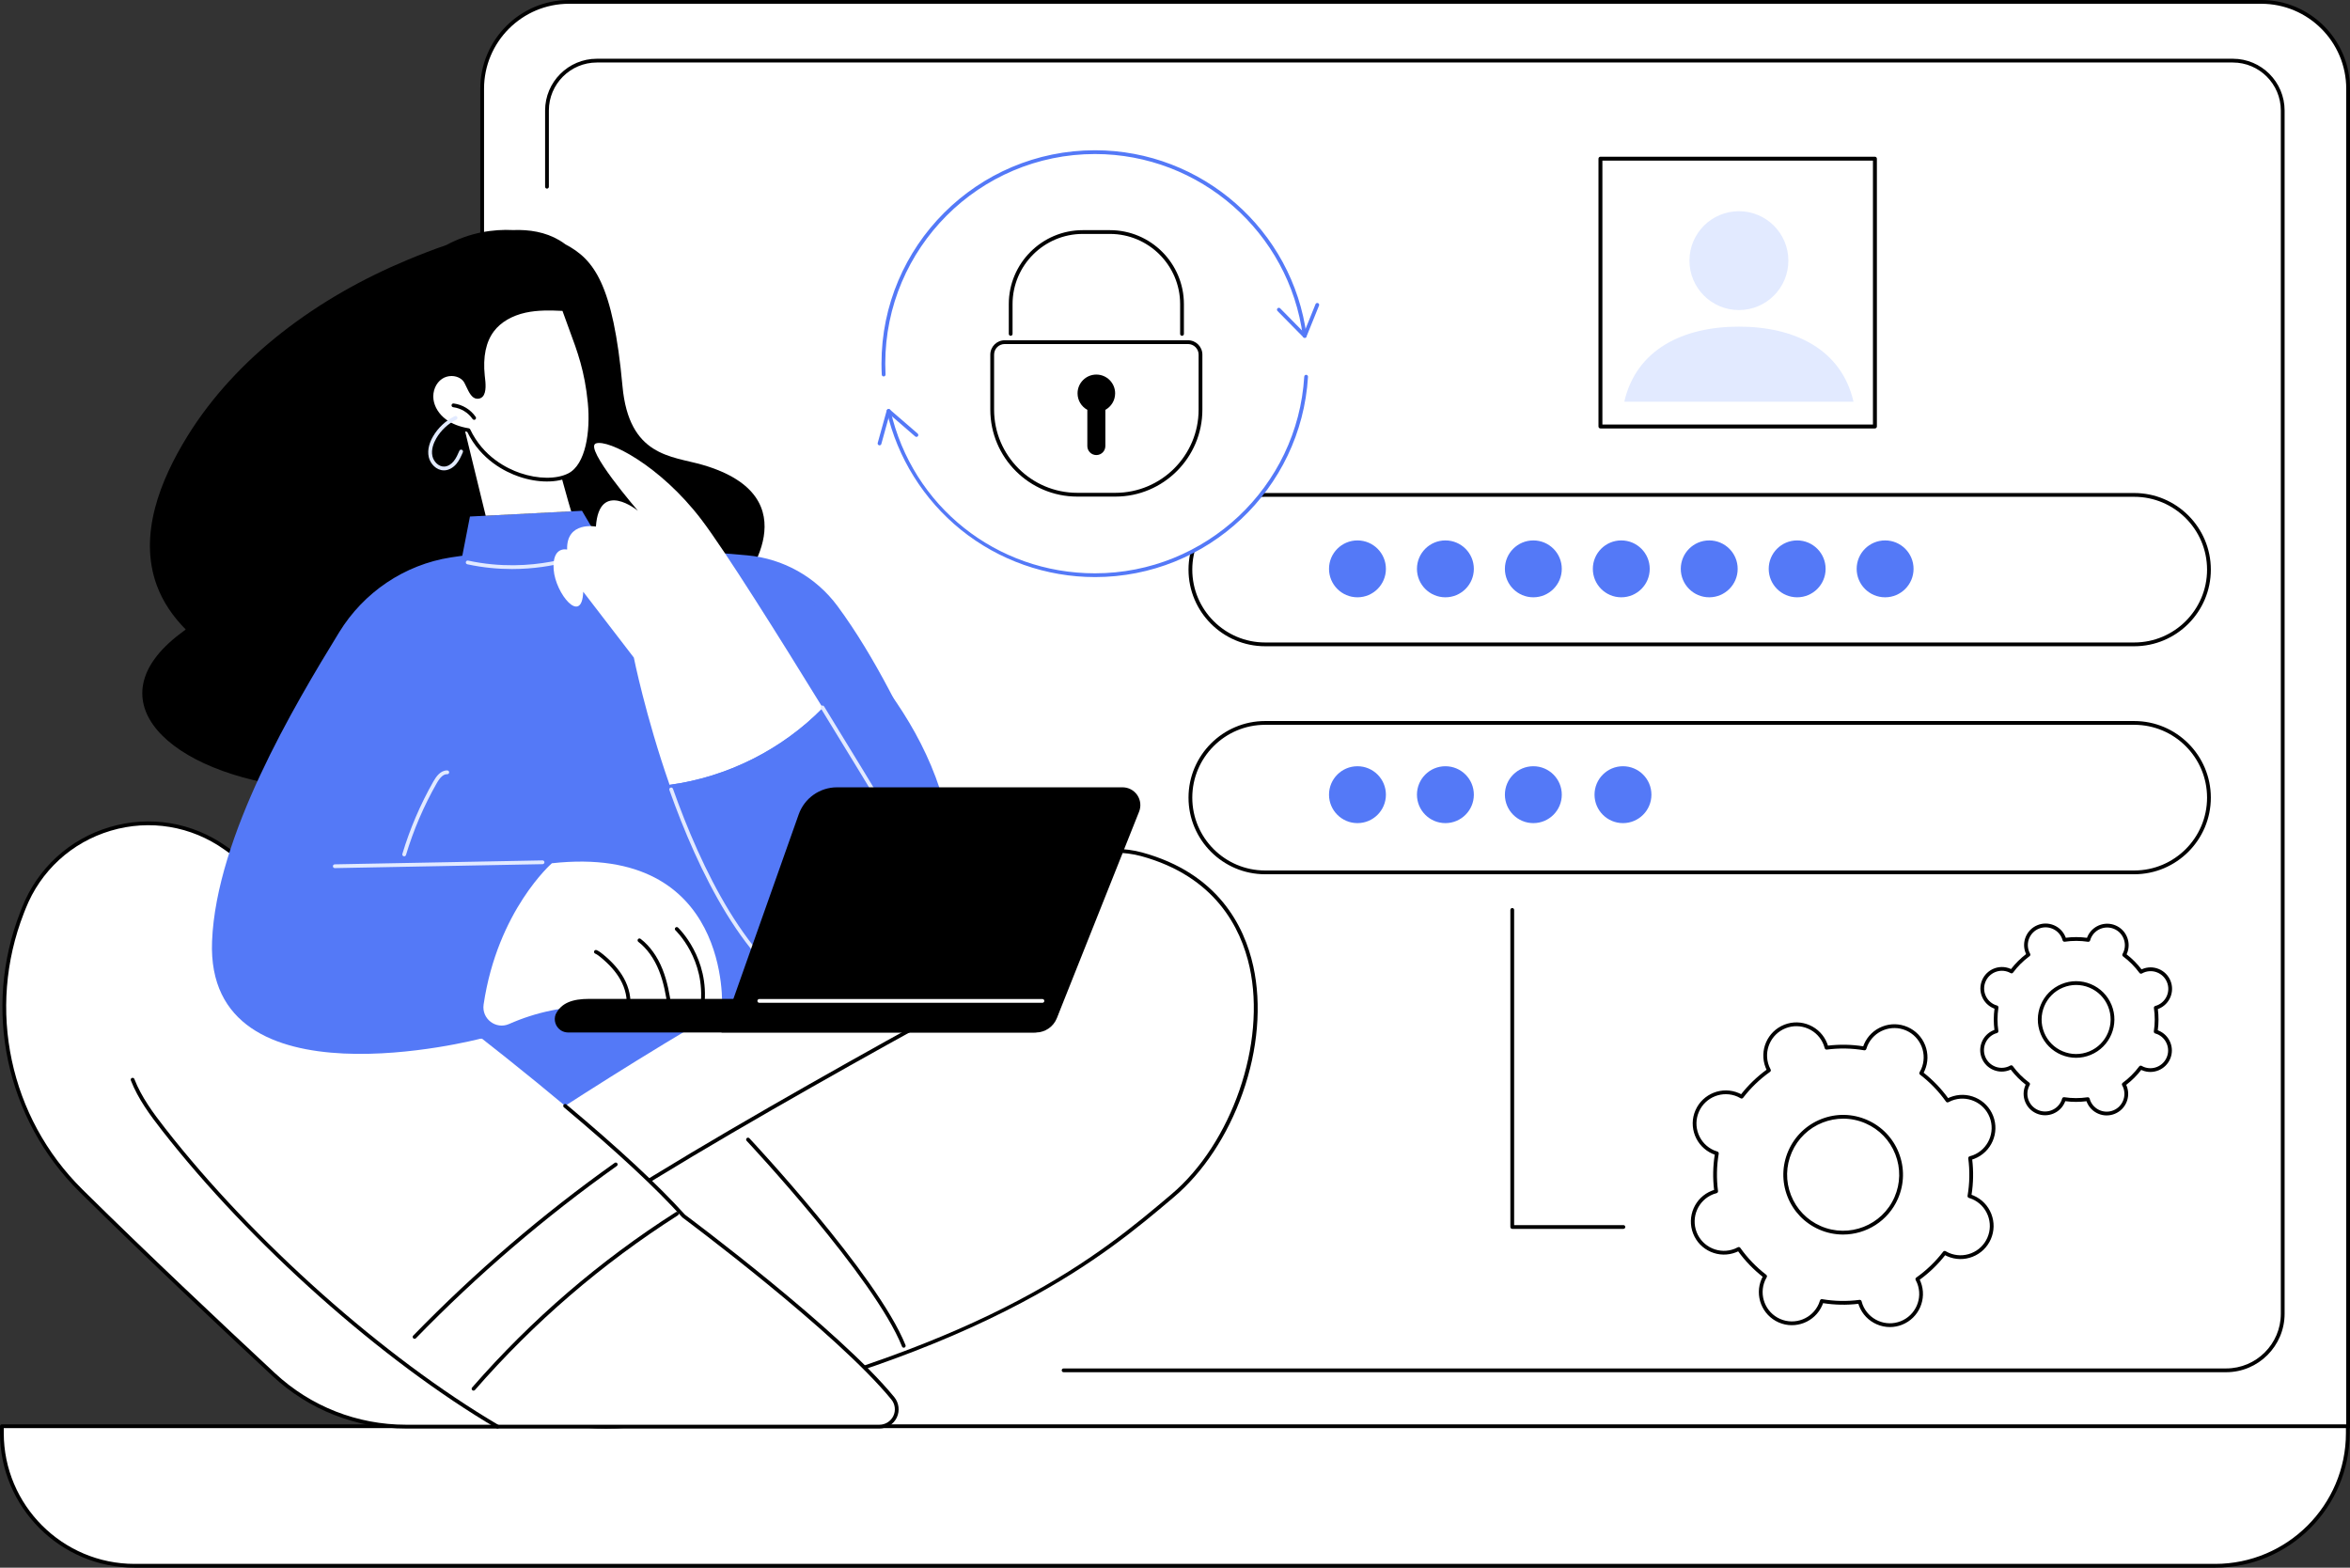
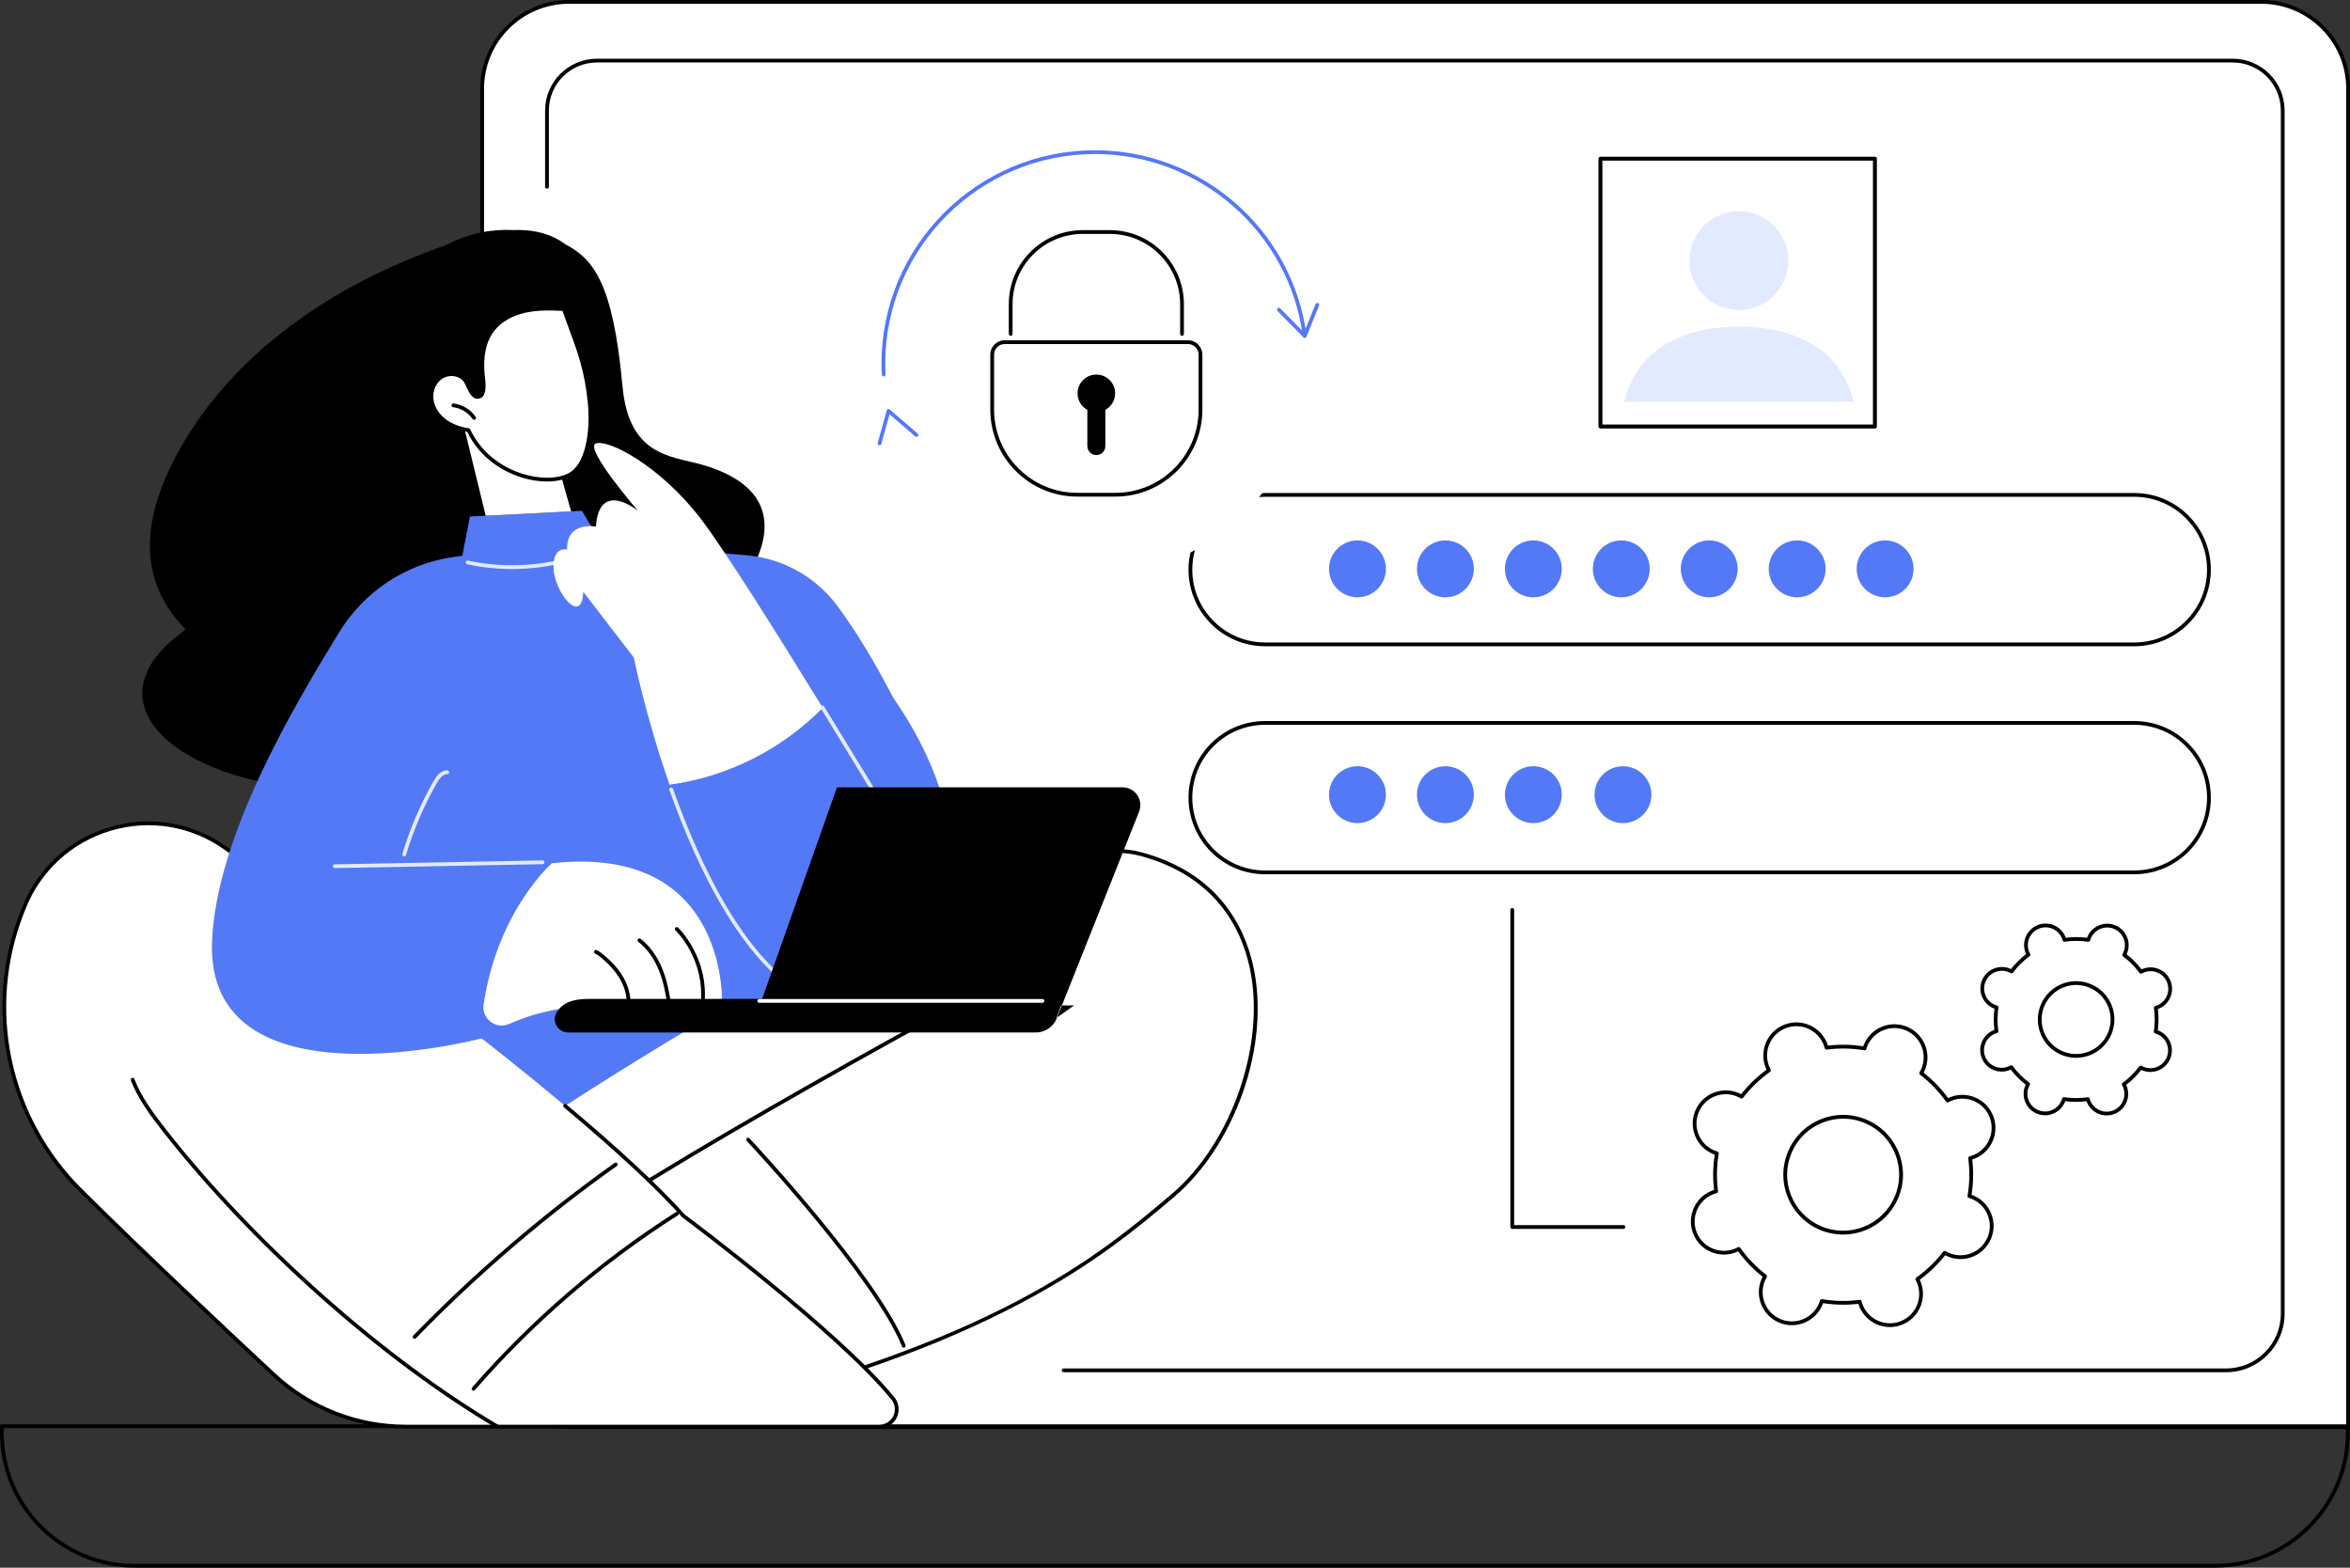
<svg xmlns="http://www.w3.org/2000/svg" id="Layer_2" data-name="Layer 2" viewBox="0 0 2743.39 1830">
  <rect x="0" y="0" width="2743.39" height="1830" fill="#333333" stroke="none" />
  <defs>
    <style>
      .cls-1 {
        fill: #5479f7;
      }

      .cls-1, .cls-2, .cls-3, .cls-4 {
        stroke-width: 0px;
      }

      .cls-3 {
        fill: #e2eaff;
      }

      .cls-4 {
        fill: #fff;
      }
    </style>
  </defs>
  <g id="Illustration">
    <g id="Create_new_password" data-name="Create new password">
      <g>
        <g>
          <g>
            <path class="cls-4" d="m2639.82,2.2H664.24c-55.98,0-101.37,45.4-101.37,101.4v1460.99c0,56,45.38,101.4,101.37,101.4h2076.95V103.6c0-56-45.38-101.4-101.37-101.4Z" />
            <path class="cls-2" d="m2741.18,1668.19H664.24c-57.11,0-103.57-46.48-103.57-103.6V103.6c0-57.13,46.46-103.6,103.57-103.6h1975.58c57.11,0,103.57,46.48,103.57,103.6v1562.39c0,1.22-.99,2.2-2.2,2.2ZM664.24,4.4c-54.68,0-99.17,44.5-99.17,99.2v1460.99c0,54.7,44.49,99.2,99.17,99.2h2074.75V103.6c0-54.7-44.49-99.2-99.17-99.2H664.24Z" />
          </g>
          <path class="cls-2" d="m2598.8,1601.83h-1357.16c-1.22,0-2.2-.99-2.2-2.2s.99-2.2,2.2-2.2h1357.16c35.2,0,63.84-28.65,63.84-63.86V129.01c0-30.9-25.13-56.04-56.02-56.04H696.77c-30.89,0-56.02,25.14-56.02,56.04v88.98c0,1.22-.99,2.2-2.2,2.2s-2.2-.99-2.2-2.2v-88.98c0-33.33,27.11-60.44,60.42-60.44h1909.86c33.32,0,60.42,27.11,60.42,60.44v1404.56c0,37.64-30.62,68.27-68.25,68.27Z" />
          <g>
-             <path class="cls-4" d="m2.2,1664.89h2738.65v7.94c0,85.53-69.44,154.96-154.96,154.96H157.17c-85.53,0-154.96-69.44-154.96-154.96v-7.94h0Z" />
            <path class="cls-2" d="m2585.89,1830H157.17c-86.66,0-157.17-70.5-157.17-157.17v-7.94c0-1.22.99-2.2,2.2-2.2h2738.65c1.22,0,2.2.99,2.2,2.2v7.94c0,86.66-70.5,157.17-157.17,157.17ZM4.4,1667.1v5.74c0,84.23,68.53,152.76,152.76,152.76h2428.73c84.23,0,152.76-68.53,152.76-152.76v-5.74H4.4Z" />
          </g>
        </g>
        <g>
          <path class="cls-2" d="m1895.16,1434.51h-129.76c-1.22,0-2.2-.98-2.2-2.2v-370.14c0-1.22.99-2.2,2.2-2.2s2.2.98,2.2,2.2v367.94h127.56c1.22,0,2.2.99,2.2,2.2s-.99,2.2-2.2,2.2Z" />
          <g>
            <g>
              <path class="cls-4" d="m2303.28,1397.75c-1.37-.6-2.77-1.08-4.17-1.5,2.52-14.84,2.75-29.77.84-44.31,1.42-.37,2.82-.79,4.22-1.34,18.72-7.34,27.94-28.47,20.6-47.19-7.34-18.72-28.47-27.94-47.19-20.6-1.39.55-2.72,1.19-4.01,1.89-8.48-11.96-18.8-22.75-30.74-31.92.74-1.26,1.44-2.56,2.04-3.93,8.04-18.43-.37-39.89-18.8-47.93-18.43-8.04-39.89.38-47.93,18.81-.6,1.37-1.08,2.77-1.5,4.17-14.84-2.52-29.77-2.75-44.31-.83-.37-1.41-.79-2.83-1.34-4.22-7.34-18.72-28.47-27.94-47.19-20.6-18.72,7.34-27.94,28.47-20.6,47.19.55,1.39,1.19,2.72,1.89,4-11.96,8.49-22.75,18.8-31.92,30.74-1.26-.74-2.56-1.44-3.93-2.04-18.43-8.04-39.89.38-47.93,18.81-8.04,18.43.37,39.89,18.8,47.93,1.37.6,2.77,1.08,4.17,1.5-2.52,14.84-2.75,29.77-.84,44.31-1.42.37-2.82.79-4.22,1.34-18.72,7.34-27.94,28.47-20.6,47.19,7.34,18.72,28.47,27.94,47.19,20.6,1.39-.55,2.72-1.19,4.01-1.89,8.48,11.96,18.8,22.75,30.74,31.92-.74,1.26-1.44,2.56-2.04,3.93-8.04,18.43.37,39.89,18.8,47.93,18.43,8.04,39.89-.38,47.93-18.81.6-1.37,1.08-2.77,1.5-4.17,14.84,2.52,29.77,2.75,44.31.83.37,1.41.79,2.83,1.34,4.22,7.34,18.72,28.47,27.94,47.19,20.6,18.72-7.34,27.94-28.47,20.6-47.19-.55-1.39-1.19-2.72-1.89-4,11.96-8.48,22.75-18.8,31.92-30.74,1.26.74,2.56,1.44,3.93,2.04,18.43,8.04,39.89-.38,47.93-18.81,8.04-18.43-.37-39.89-18.8-47.93Zm-178.63,35.54c-34.22-14.94-49.86-54.79-34.92-89.02,14.94-34.23,54.79-49.86,89.01-34.93,34.22,14.94,49.86,54.79,34.92,89.02-14.94,34.23-54.79,49.86-89.01,34.93Z" />
              <path class="cls-2" d="m2206.28,1549.13c-5.24,0-10.48-1.08-15.43-3.24-9.45-4.13-16.73-11.69-20.5-21.29-.32-.81-.62-1.68-.9-2.6-13.69,1.63-27.53,1.36-41.18-.78-.32.92-.65,1.77-1,2.57-8.52,19.51-31.32,28.47-50.83,19.94-19.51-8.51-28.46-31.32-19.94-50.83.35-.8.75-1.62,1.21-2.48-10.85-8.55-20.45-18.52-28.57-29.67-.87.43-1.7.79-2.52,1.11-9.6,3.77-20.09,3.57-29.54-.55-9.45-4.12-16.73-11.68-20.5-21.29-7.77-19.82,2.02-42.27,21.84-50.05.81-.32,1.67-.62,2.6-.9-1.63-13.7-1.37-27.53.78-41.19-.92-.32-1.76-.65-2.57-.99-19.51-8.52-28.46-31.32-19.94-50.83,8.52-19.51,31.32-28.46,50.83-19.94.81.35,1.62.75,2.48,1.2,8.55-10.85,18.52-20.45,29.67-28.57-.42-.87-.79-1.71-1.11-2.52-7.77-19.82,2.03-42.27,21.84-50.05,9.6-3.77,20.09-3.57,29.54.55,9.45,4.13,16.73,11.69,20.5,21.29.32.81.62,1.68.9,2.6,13.7-1.63,27.54-1.37,41.18.78.32-.92.65-1.77,1-2.57,4.13-9.45,11.68-16.73,21.28-20.5,9.6-3.77,20.09-3.57,29.54.56,9.45,4.12,16.73,11.68,20.5,21.28,3.77,9.6,3.57,20.09-.56,29.55-.35.8-.75,1.62-1.21,2.48,10.85,8.55,20.45,18.52,28.57,29.67.87-.42,1.71-.79,2.52-1.11,9.6-3.77,20.09-3.57,29.54.55,9.45,4.12,16.73,11.68,20.5,21.29,7.77,19.82-2.03,42.27-21.84,50.05-.82.32-1.68.62-2.6.9,1.63,13.7,1.37,27.54-.78,41.18.92.32,1.76.64,2.57,1,9.45,4.12,16.73,11.68,20.5,21.28,3.77,9.6,3.57,20.09-.56,29.55-4.12,9.45-11.68,16.73-21.29,20.5-9.6,3.77-20.09,3.57-29.54-.56-.8-.35-1.62-.75-2.48-1.2-8.55,10.86-18.52,20.46-29.67,28.58.42.87.79,1.71,1.11,2.52,7.78,19.82-2.02,42.27-21.84,50.05-4.57,1.8-9.35,2.69-14.11,2.69Zm-35.22-31.76c.99,0,1.88.67,2.13,1.65.39,1.5.8,2.8,1.26,3.97,3.34,8.51,9.79,15.2,18.16,18.86,8.37,3.66,17.67,3.83,26.17.49,17.56-6.89,26.24-26.78,19.35-44.34-.46-1.17-1.04-2.4-1.78-3.76-.53-.98-.24-2.2.66-2.84,11.94-8.47,22.52-18.66,31.45-30.29.68-.88,1.91-1.12,2.87-.55,1.33.78,2.54,1.41,3.69,1.91,8.37,3.66,17.67,3.83,26.17.49,8.51-3.34,15.2-9.79,18.86-18.16,3.65-8.37,3.83-17.67.49-26.18-3.34-8.51-9.79-15.2-18.16-18.86-1.15-.5-2.4-.95-3.92-1.4-1.06-.32-1.72-1.38-1.54-2.48,2.46-14.45,2.73-29.14.82-43.65-.14-1.1.56-2.14,1.63-2.42,1.49-.39,2.79-.8,3.97-1.26,17.56-6.89,26.24-26.78,19.35-44.34-3.34-8.51-9.78-15.2-18.16-18.86-8.38-3.66-17.67-3.83-26.17-.49-1.17.46-2.41,1.04-3.76,1.77-.98.52-2.2.25-2.84-.66-8.46-11.94-18.65-22.52-30.28-31.45-.88-.68-1.12-1.91-.56-2.86.8-1.36,1.41-2.53,1.92-3.69,3.65-8.38,3.83-17.67.49-26.18-3.34-8.51-9.79-15.2-18.16-18.86-17.29-7.54-37.49.38-45.03,17.67-.5,1.15-.96,2.43-1.41,3.92-.32,1.06-1.38,1.71-2.48,1.54-14.45-2.46-29.14-2.73-43.65-.82-1.1.14-2.14-.55-2.42-1.63-.39-1.5-.8-2.8-1.26-3.97-3.34-8.51-9.78-15.2-18.16-18.86-8.38-3.65-17.67-3.83-26.17-.49-17.56,6.89-26.24,26.78-19.35,44.34.46,1.17,1.04,2.4,1.78,3.76.53.98.24,2.2-.66,2.84-11.94,8.47-22.52,18.66-31.45,30.29-.68.88-1.9,1.12-2.86.56-1.37-.8-2.55-1.42-3.7-1.92-17.28-7.54-37.49.38-45.03,17.67-3.65,8.37-3.83,17.67-.49,26.17,3.34,8.51,9.79,15.2,18.16,18.86,1.15.5,2.43.96,3.92,1.4,1.06.32,1.72,1.38,1.54,2.48-2.46,14.46-2.73,29.14-.82,43.65.14,1.1-.56,2.14-1.63,2.42-1.53.4-2.79.8-3.96,1.26-17.56,6.89-26.24,26.78-19.35,44.34,3.34,8.51,9.78,15.2,18.16,18.86,8.37,3.65,17.67,3.83,26.17.49,1.18-.46,2.37-1.02,3.77-1.78.98-.52,2.2-.24,2.84.67,8.46,11.94,18.65,22.52,30.28,31.45.88.68,1.12,1.9.56,2.86-.8,1.36-1.41,2.54-1.92,3.7-7.54,17.29.38,37.49,17.66,45.03,17.28,7.54,37.49-.38,45.03-17.67.5-1.15.96-2.43,1.41-3.92.32-1.06,1.38-1.71,2.48-1.54,14.46,2.46,29.14,2.73,43.65.82.1-.01.19-.02.29-.02Zm-19.47-76.24c-9.31,0-18.76-1.87-27.82-5.83-17.09-7.46-30.25-21.13-37.06-38.49-6.81-17.36-6.45-36.34,1.01-53.43,7.46-17.09,21.13-30.25,38.49-37.07,17.36-6.81,36.33-6.46,53.42,1.01,17.09,7.46,30.25,21.13,37.06,38.49,6.81,17.36,6.45,36.34-1.01,53.43-11.44,26.22-37.16,41.89-64.09,41.89Zm.13-135.27c-8.08,0-16.16,1.52-23.91,4.55-16.26,6.38-29.07,18.71-36.06,34.73-6.99,16.01-7.32,33.79-.94,50.06,6.38,16.27,18.71,29.07,34.72,36.06,33.05,14.42,71.69-.73,86.11-33.79,6.99-16.01,7.32-33.79.94-50.06-6.38-16.26-18.71-29.07-34.72-36.06-8.39-3.66-17.26-5.5-26.15-5.5Z" />
            </g>
            <g>
-               <path class="cls-4" d="m2501.9,1133.21c-.87.36-1.7.78-2.5,1.23-5.6-7.63-12.23-14.25-19.63-19.75.45-.8.88-1.62,1.24-2.49,4.87-11.66-.63-25.06-12.29-29.93-11.66-4.87-25.06.64-29.93,12.31-.36.87-.65,1.75-.9,2.63-9.11-1.4-18.49-1.46-27.85-.07-.24-.89-.53-1.77-.88-2.64-4.8-11.69-18.17-17.27-29.86-12.46-11.69,4.81-17.27,18.18-12.47,29.86.36.87.78,1.7,1.23,2.5-7.63,5.6-14.26,12.24-19.75,19.64-.8-.45-1.62-.88-2.49-1.24-11.66-4.87-25.06.64-29.93,12.3-4.87,11.66.63,25.06,12.29,29.93.87.36,1.75.65,2.63.9-1.4,9.11-1.47,18.49-.09,27.85-.88.24-1.77.53-2.64.88-11.69,4.81-17.27,18.18-12.47,29.86s18.17,17.27,29.86,12.46c.87-.36,1.7-.78,2.5-1.23,5.6,7.63,12.23,14.25,19.63,19.75-.45.8-.88,1.62-1.24,2.49-4.87,11.66.63,25.06,12.29,29.93,11.66,4.87,25.06-.64,29.93-12.3.36-.87.65-1.75.9-2.63,9.11,1.4,18.49,1.46,27.85.07.24.89.53,1.77.88,2.64,4.8,11.69,18.17,17.27,29.86,12.46,11.69-4.81,17.27-18.18,12.47-29.86-.36-.87-.78-1.7-1.23-2.5,7.63-5.6,14.26-12.24,19.75-19.64.8.45,1.62.88,2.49,1.24,11.66,4.87,25.06-.64,29.93-12.31,4.87-11.66-.63-25.06-12.29-29.93-.87-.36-1.75-.65-2.63-.9,1.4-9.11,1.47-18.49.09-27.85.88-.24,1.77-.53,2.64-.89,11.69-4.81,17.27-18.18,12.47-29.86-4.8-11.69-18.17-17.27-29.86-12.46Zm-62.08,96.2c-21.71,8.92-46.53-1.44-55.45-23.14-8.91-21.71,1.46-46.54,23.17-55.46,21.71-8.92,46.53,1.44,55.45,23.14,8.91,21.71-1.46,46.54-23.17,55.46Z" />
              <path class="cls-2" d="m2459.35,1302.1c-3.27,0-6.55-.65-9.66-1.95-6.18-2.58-10.99-7.42-13.53-13.61-.14-.33-.27-.68-.39-1.04-8.24,1.05-16.55,1.03-24.77-.06-.13.36-.26.7-.4,1.04-5.33,12.76-20.05,18.82-32.81,13.49-6.18-2.58-10.99-7.42-13.53-13.61-2.54-6.2-2.52-13.02.06-19.2.14-.33.29-.67.46-1.01-6.56-5.07-12.42-10.97-17.46-17.56-.34.16-.68.31-1.01.45-6.2,2.54-13.02,2.53-19.2-.05-6.18-2.58-10.99-7.41-13.53-13.61-5.25-12.79.88-27.48,13.67-32.74.33-.14.68-.27,1.04-.4-1.05-8.24-1.02-16.55.08-24.77-.36-.13-.7-.26-1.03-.4-6.18-2.58-10.99-7.42-13.54-13.61-2.55-6.2-2.52-13.01.06-19.2,5.33-12.76,20.05-18.82,32.81-13.49.33.14.67.29,1.01.45,5.07-6.56,10.97-12.42,17.57-17.47-.16-.34-.31-.68-.45-1.02-5.25-12.79.88-27.48,13.67-32.74,6.2-2.55,13.02-2.53,19.2.05,6.18,2.58,10.99,7.41,13.53,13.61.14.33.27.68.39,1.04,8.23-1.06,16.55-1.03,24.77.06.13-.36.26-.71.4-1.04,5.33-12.76,20.05-18.82,32.81-13.49,6.18,2.58,10.99,7.42,13.53,13.61,2.54,6.2,2.52,13.02-.06,19.2-.14.33-.29.67-.46,1.01,6.56,5.07,12.42,10.97,17.46,17.56.35-.16.68-.31,1.02-.45,6.2-2.55,13.02-2.53,19.2.05,6.18,2.58,10.99,7.42,13.53,13.61,5.25,12.79-.88,27.48-13.67,32.74-.33.14-.68.27-1.04.39,1.05,8.24,1.02,16.56-.08,24.77.36.13.7.26,1.04.4,6.18,2.58,10.99,7.42,13.53,13.61,2.55,6.2,2.52,13.02-.06,19.2-5.33,12.76-20.05,18.82-32.81,13.49-.33-.14-.67-.29-1.01-.46-5.07,6.56-10.97,12.43-17.57,17.47.16.35.31.69.45,1.02,5.25,12.79-.88,27.48-13.68,32.73-3.08,1.27-6.31,1.9-9.54,1.9Zm-22.04-21.24c.98,0,1.85.65,2.12,1.62.25.9.51,1.69.8,2.39,2.1,5.11,6.06,9.09,11.16,11.22,5.1,2.13,10.72,2.14,15.83.04,10.55-4.34,15.61-16.44,11.28-26.99-.29-.71-.64-1.43-1.11-2.26-.54-.97-.28-2.19.62-2.85,7.36-5.4,13.85-11.86,19.29-19.18.66-.89,1.88-1.15,2.85-.6.83.47,1.55.83,2.26,1.12,10.52,4.4,22.65-.6,27.05-11.12,2.13-5.1,2.15-10.72.05-15.83-2.1-5.11-6.06-9.09-11.16-11.22-.7-.29-1.46-.55-2.38-.81-1.07-.3-1.75-1.36-1.58-2.46,1.39-9.01,1.42-18.16.08-27.2-.16-1.1.52-2.15,1.59-2.44.92-.26,1.68-.51,2.39-.8,10.55-4.34,15.6-16.44,11.27-26.99-2.1-5.11-6.06-9.09-11.16-11.22-5.09-2.13-10.72-2.14-15.83-.04,0,0,0,0,0,0-.69.28-1.41.63-2.26,1.11-.97.54-2.19.28-2.85-.62-5.4-7.36-11.85-13.85-19.17-19.28-.89-.66-1.15-1.89-.6-2.86.47-.82.83-1.55,1.12-2.25,2.13-5.1,2.15-10.72.05-15.83-2.1-5.11-6.06-9.09-11.16-11.22-10.52-4.39-22.66.6-27.05,11.12-.29.7-.55,1.46-.81,2.38-.3,1.07-1.36,1.75-2.45,1.58-9.01-1.38-18.16-1.41-27.19-.07-1.1.15-2.15-.52-2.45-1.59-.25-.92-.51-1.68-.8-2.39-2.1-5.11-6.06-9.09-11.15-11.22-5.1-2.12-10.72-2.14-15.83-.04-10.55,4.34-15.61,16.45-11.28,26.99.29.7.65,1.44,1.11,2.26.54.97.28,2.2-.62,2.85-7.37,5.4-13.85,11.86-19.29,19.18-.66.89-1.89,1.15-2.85.6-.83-.47-1.55-.83-2.25-1.12-10.53-4.4-22.66.6-27.06,11.12-2.13,5.1-2.15,10.72-.05,15.83,2.1,5.11,6.06,9.09,11.16,11.22.7.29,1.48.56,2.38.81,1.07.3,1.75,1.35,1.58,2.46-1.39,9.01-1.41,18.16-.08,27.2.16,1.1-.52,2.15-1.59,2.44-.92.25-1.68.51-2.38.8-10.55,4.34-15.61,16.45-11.28,26.99,2.1,5.11,6.06,9.09,11.16,11.22,5.1,2.13,10.72,2.14,15.83.04.7-.29,1.42-.64,2.26-1.11.97-.54,2.19-.28,2.85.62,5.4,7.36,11.85,13.85,19.17,19.28.89.66,1.15,1.89.6,2.86-.46.81-.83,1.55-1.12,2.25-2.13,5.1-2.15,10.72-.05,15.83,2.1,5.11,6.06,9.09,11.16,11.22,10.52,4.39,22.65-.6,27.05-11.12.29-.7.56-1.48.81-2.38.3-1.07,1.36-1.75,2.45-1.58,9.01,1.38,18.16,1.4,27.19.07.11-.02.22-.02.32-.02Zm64.58-147.66h.02-.02Zm-78.25,101.61c-5.83,0-11.66-1.16-17.21-3.47-11.02-4.6-19.58-13.21-24.11-24.25-9.36-22.79,1.57-48.96,24.37-58.34,11.04-4.54,23.19-4.51,34.21.09,11.02,4.6,19.58,13.21,24.11,24.25,9.36,22.8-1.57,48.96-24.37,58.33-5.49,2.26-11.24,3.38-17,3.38Zm.04-85.03c-5.19,0-10.38,1.02-15.32,3.05-20.55,8.45-30.41,32.04-21.97,52.59,4.09,9.95,11.81,17.72,21.74,21.86,9.93,4.14,20.88,4.17,30.83.08,20.55-8.45,30.41-32.04,21.97-52.59-4.09-9.95-11.81-17.72-21.74-21.86-5-2.09-10.25-3.13-15.51-3.13Z" />
            </g>
          </g>
          <g>
            <g>
              <path class="cls-4" d="m2491.5,752.19h-1014.6c-48.18,0-87.23-39.05-87.23-87.23s39.05-87.23,87.23-87.23h1014.6c48.18,0,87.23,39.05,87.23,87.23s-39.05,87.23-87.23,87.23Z" />
              <path class="cls-2" d="m2491.5,754.39h-1014.6c-49.31,0-89.43-40.12-89.43-89.43s40.12-89.43,89.43-89.43h1014.6c49.31,0,89.43,40.12,89.43,89.43s-40.12,89.43-89.43,89.43Zm-1014.6-174.46c-46.89,0-85.03,38.14-85.03,85.03s38.14,85.03,85.03,85.03h1014.6c46.88,0,85.03-38.14,85.03-85.03s-38.14-85.03-85.03-85.03h-1014.6Z" />
            </g>
            <g>
              <path class="cls-4" d="m2491.5,1018.35h-1014.6c-48.18,0-87.23-39.05-87.23-87.23s39.05-87.23,87.23-87.23h1014.6c48.18,0,87.23,39.05,87.23,87.23s-39.05,87.23-87.23,87.23Z" />
              <path class="cls-2" d="m2491.5,1020.55h-1014.6c-49.31,0-89.43-40.12-89.43-89.43s40.12-89.43,89.43-89.43h1014.6c49.31,0,89.43,40.12,89.43,89.43s-40.12,89.43-89.43,89.43Zm-1014.6-174.46c-46.89,0-85.03,38.14-85.03,85.03s38.14,85.03,85.03,85.03h1014.6c46.88,0,85.03-38.14,85.03-85.03s-38.14-85.03-85.03-85.03h-1014.6Z" />
            </g>
            <g>
              <ellipse class="cls-1" cx="1584.7" cy="664.05" rx="33.21" ry="33.2" />
              <ellipse class="cls-1" cx="1687.36" cy="664.05" rx="33.21" ry="33.2" />
              <ellipse class="cls-1" cx="1790.02" cy="664.05" rx="33.21" ry="33.2" />
              <ellipse class="cls-1" cx="1892.69" cy="664.05" rx="33.21" ry="33.2" />
              <ellipse class="cls-1" cx="1995.35" cy="664.05" rx="33.21" ry="33.2" />
              <ellipse class="cls-1" cx="2098.01" cy="664.05" rx="33.21" ry="33.2" />
              <ellipse class="cls-1" cx="2200.68" cy="664.05" rx="33.21" ry="33.2" />
            </g>
            <g>
              <ellipse class="cls-1" cx="1584.7" cy="927.66" rx="33.21" ry="33.2" />
              <ellipse class="cls-1" cx="1687.36" cy="927.66" rx="33.21" ry="33.2" />
              <ellipse class="cls-1" cx="1790.02" cy="927.66" rx="33.21" ry="33.2" />
              <ellipse class="cls-1" cx="1894.66" cy="927.66" rx="33.21" ry="33.2" />
            </g>
          </g>
          <g>
            <g>
              <rect class="cls-4" x="1868.34" y="185.24" width="320.44" height="312.61" />
              <path class="cls-2" d="m2188.79,500.14h-320.44c-1.27,0-2.29-1.03-2.29-2.29V185.24c0-1.27,1.03-2.29,2.29-2.29h320.44c1.27,0,2.29,1.03,2.29,2.29v312.6c0,1.27-1.03,2.29-2.29,2.29Zm-318.15-4.59h315.85V187.53h-315.85v308.01Z" />
            </g>
            <g>
              <path class="cls-3" d="m2163.78,468.9c-13.96-60.96-68.53-87.61-133.78-87.61s-119.82,26.64-133.78,87.61h267.55Z" />
              <ellipse class="cls-3" cx="2030" cy="304.25" rx="57.74" ry="57.7" />
            </g>
          </g>
        </g>
      </g>
      <g>
        <path class="cls-2" d="m819.59,542.48c-35.77-10.28-85.38-9.52-92.91-91.78-10.99-120.06-33.7-148.04-66.56-165.46-2.27-1.69-4.63-3.3-7.12-4.77-16.45-9.69-35.14-12.63-53.95-11.91-23-1.16-50.34,2.66-78.08,17.52-15.2,5.21-30.18,11.03-44.87,17.14-52.8,21.95-102.81,50.29-147.22,85.11-43.59,34.18-81.77,74.92-110.31,121.22-31.46,51.05-57.11,114.7-35.62,173.5,7.19,19.69,19.1,36.86,33.89,51.76-1.96,1.49-3.91,2.97-5.92,4.48-208.02,156.32,359.64,344.02,654.33-56.89,0,0,85.36-102.27-45.64-139.92Z" />
        <g>
          <g>
            <path class="cls-1" d="m563.32,1194.07l256.35-32.14,24.49,58.55-198.55,96.69s-98.34-67.78-82.3-123.11Z" />
            <g>
              <g>
                <g>
                  <path class="cls-4" d="m499.41,1398.59s639.73-454.4,833.31-401.35c193.58,53.05,149.91,302.5,36.01,398.73-79.18,66.89-204.54,173.82-558.76,256.33-354.22,82.51-310.56-253.72-310.56-253.72Z" />
                  <path class="cls-2" d="m707.46,1667.54c-59.84,0-107.81-16.09-143.26-48.17-84.64-76.59-67.16-219.63-66.97-221.07.16-1.21,1.27-2.05,2.47-1.9,1.21.15,2.06,1.26,1.9,2.47-.18,1.41-17.36,142.22,65.58,217.25,52.77,47.75,134.29,59.19,242.3,34.04,352.06-82.01,475.22-186.07,556.73-254.93l1.11-.94c70.89-59.89,111.06-176.47,91.45-265.4-10.15-46.04-40.36-105.89-126.62-129.53-75.2-20.62-233.65,36-458.25,163.71-1.05.6-2.4.23-3-.83-.6-1.06-.23-2.4.83-3,228.86-130.13,384.16-185.35,461.59-164.13,88.38,24.22,119.35,85.6,129.76,132.83,9.89,44.85,5.48,97.4-12.41,147.99-17.47,49.4-46.06,92.63-80.5,121.72l-1.11.94c-40.57,34.28-91.07,76.95-176.72,122.27-101.38,53.65-226.29,97.35-381.85,133.59-37.49,8.73-71.86,13.09-103.01,13.09Z" />
                </g>
                <path class="cls-2" d="m1055.07,1573.24c-.87,0-1.7-.52-2.05-1.39-32.4-80.98-179.91-238.52-181.4-240.11-.83-.89-.79-2.28.1-3.11.89-.83,2.28-.79,3.11.1,1.49,1.59,149.57,159.74,182.27,241.49.45,1.13-.1,2.41-1.23,2.86-.27.11-.55.16-.82.16Z" />
              </g>
              <path class="cls-2" d="m638.63,1460.86c-.63,0-1.25-.27-1.69-.79-.78-.93-.66-2.32.27-3.1,97.96-82.17,541.02-320.62,545.48-323.01,1.07-.58,2.41-.18,2.98.9.58,1.07.17,2.41-.9,2.98-4.46,2.4-447.12,240.63-544.74,322.51-.41.34-.92.51-1.41.51Z" />
            </g>
            <g>
              <g>
                <path class="cls-4" d="m1042.31,1632.32c4.94,6.04,5.96,14.39,2.62,21.45-3.34,7.06-10.45,11.56-18.25,11.56H473.9c-57.26,0-112.38-21.67-154.3-60.69-59.51-55.39-149.23-139.77-224.88-214.57-85.77-84.8-112.82-212.45-68.93-324.82.65-1.67,1.3-3.33,1.96-5,37.15-94.39,152.86-129.04,235.51-70.25,166.58,118.49,430.31,313.2,534.87,429.52,0,0,178.6,132.57,244.19,212.79Z" />
                <path class="cls-2" d="m1026.67,1667.54H473.9c-58.01,0-113.34-21.76-155.8-61.28-61.21-56.97-149.92-140.45-224.93-214.62-86.43-85.45-113.68-213.88-69.44-327.18l1.96-5.01c17.99-45.72,55.29-79.96,102.33-93.94,46.89-13.93,96.64-5.66,136.5,22.7,28.6,20.34,52.85,37.17,76.3,53.44,67.76,47.02,121.29,84.17,213.4,161.36.93.78,1.05,2.17.27,3.1-.78.93-2.17,1.05-3.1.27-91.96-77.06-145.41-114.15-213.08-161.12-23.46-16.28-47.72-33.11-76.34-53.47-38.75-27.56-87.11-35.6-132.69-22.06-45.73,13.59-81.99,46.88-99.49,91.33l-1.96,5c-43.61,111.67-16.75,238.23,68.43,322.45,74.98,74.13,163.65,157.58,224.84,214.52,41.64,38.76,95.9,60.1,152.8,60.1h552.78c6.92,0,13.3-4.05,16.26-10.3,2.96-6.25,2.04-13.76-2.34-19.11-64.67-79.08-242.02-211.09-243.8-212.41-.12-.09-.23-.19-.32-.29-30.47-33.9-76.96-77.1-138.17-128.4-.93-.78-1.05-2.17-.27-3.1.78-.93,2.17-1.06,3.1-.27,61.28,51.35,107.86,94.63,138.47,128.66,6.56,4.88,180.3,134.64,244.41,213.03,5.45,6.67,6.59,16,2.91,23.79-3.69,7.79-11.63,12.82-20.24,12.82Z" />
              </g>
              <path class="cls-2" d="m580.82,1667.54c-.38,0-.76-.1-1.11-.3-133.95-78.8-287.22-215.21-390.48-347.52-13.85-17.74-28.07-36.88-36.48-58.54-.44-1.13.12-2.41,1.26-2.85,1.13-.44,2.41.12,2.85,1.26,8.19,21.1,22.2,39.94,35.84,57.42,102.95,131.91,255.73,267.89,389.24,346.43,1.05.62,1.4,1.97.78,3.02-.41.7-1.15,1.09-1.9,1.09Z" />
              <path class="cls-2" d="m552.81,1623.34c-.51,0-1.03-.18-1.45-.54-.92-.8-1.01-2.19-.21-3.11,69.11-79.3,149.13-148.17,237.82-204.7,1.02-.65,2.39-.35,3.04.68.65,1.03.35,2.39-.67,3.04-88.34,56.3-168.03,124.89-236.87,203.87-.44.5-1.05.75-1.66.75Z" />
              <path class="cls-2" d="m483.97,1562.85c-.55,0-1.11-.21-1.53-.62-.87-.85-.89-2.24-.05-3.11,71.92-74.02,151.04-141.85,235.17-201.62.99-.71,2.37-.47,3.07.52.7.99.47,2.37-.52,3.07-83.91,59.62-162.83,127.27-234.56,201.1-.43.44-1.01.67-1.58.67Z" />
            </g>
          </g>
          <g>
            <path class="cls-1" d="m977.64,707.42c-25.01-33.79-63.22-55.27-105.07-59.13-23.84-2.2-53.72-4.53-87.05-6.24-1.84,6-4.4,11.81-7.73,17.29-9.66,15.9-24.79,28.15-41.65,35.75-16.87,7.6-35.75,11.04-54.19,8.82-18.05-2.18-35.23-9.87-47.71-23.32-10.17-10.96-22.37-24.21-25.5-38.58-30.24,1.71-54.07,4.22-82.45,8.67-54.17,8.49-101.75,40.72-130.4,87.48-52.52,85.69-143.47,238.07-148.33,360.66-7.84,197.58,312.9,113.76,312.9,113.76l360.26-33.09,208.7-161.54s-64.96-193.25-151.78-310.54Z" />
            <g>
              <path class="cls-1" d="m539.85,647.96l8.77-45,130.78-6.71,32.27,54.64,123.98-1.5c38.22-.46,74.84,15.11,101.07,42.91,75.53,80.05,198.79,193.69,175.81,389.96l-230.89,28.18-334.52,42.54-43.5-204.26,36.23-300.75Z" />
              <path class="cls-3" d="m597.76,664.25c-16.04,0-33.65-1.53-52.24-5.54-1.19-.26-1.94-1.43-1.69-2.62s1.42-1.95,2.62-1.69c76.46,16.49,135.88-9.7,136.47-9.97,1.11-.5,2.41,0,2.91,1.1.5,1.11,0,2.41-1.1,2.91-.46.21-35.76,15.8-86.98,15.8Z" />
            </g>
            <g>
              <path class="cls-4" d="m537.28,480.23l29.73,121.8,99.84-5.12s-2.15-5.44-20.28-72.95c-18.13-67.51-109.28-43.73-109.28-43.73Z" />
              <g>
                <path class="cls-4" d="m542.15,443.02c-6.69-7.4-19.05-8.17-27.33-2.6-8.28,5.57-12.28,16.33-10.95,26.21,1.33,9.89,7.45,18.75,15.46,24.71,8,5.96,17.75,9.22,27.61,10.8,24.92,52.71,88.99,66.75,117.39,52.46,23.64-11.9,26.91-55.63,24.1-84.6-4.58-47.2-17.13-71.52-30.19-109.21-15.07-.77-30.34-1.19-45.08,2.03-14.74,3.21-29.1,10.43-38.22,22.44-11.29,14.87-13.13,34.94-11.23,53.51.6,5.82,3.9,25.24-6.79,24.5-7.18-.5-10.53-15.57-14.77-20.25Z" />
                <path class="cls-2" d="m638.59,562.06c-10.42,0-21.78-1.92-32.94-5.76-15.69-5.4-44.22-19.33-60.21-52.18-10.93-1.9-20.15-5.6-27.43-11.02-9.04-6.73-14.99-16.27-16.32-26.18-1.5-11.15,3.28-22.54,11.9-28.34,9.44-6.35,22.99-5.03,30.19,2.95,1.7,1.88,3.15,4.96,4.69,8.22,2.33,4.94,5.22,11.08,8.6,11.31,1.37.1,2.37-.24,3.15-1.05,3.37-3.54,2.06-14.52,1.5-19.21-.08-.69-.16-1.31-.21-1.82-2.38-23.21,1.54-41.73,11.66-55.07,8.6-11.32,22.63-19.59,39.5-23.26,15.14-3.3,30.86-2.83,45.66-2.07.9.05,1.67.63,1.97,1.48,2.77,8.01,5.53,15.41,8.19,22.57,9.91,26.68,18.48,49.71,22.11,87.14,3.16,32.56-1.57,74.83-25.3,86.78-7.29,3.67-16.55,5.5-26.72,5.5Zm-111.47-123.12c-3.85,0-7.77,1.08-11.08,3.31-7.26,4.88-11.28,14.56-9.99,24.09,1.18,8.74,6.49,17.21,14.59,23.24,6.96,5.18,15.92,8.67,26.64,10.39.72.11,1.33.58,1.64,1.23,15.19,32.14,42.96,45.71,58.16,50.94,20.97,7.22,42.52,7.4,56.25.49,20.35-10.25,26.16-48.78,22.89-82.42-3.58-36.86-12.05-59.65-21.85-86.03-2.51-6.77-5.11-13.75-7.73-21.26-14.07-.7-28.91-1.02-43.02,2.05-15.85,3.46-28.97,11.14-36.93,21.62-9.43,12.42-13.06,29.9-10.79,51.95.05.49.12,1.08.2,1.75.74,6.2,2.11,17.73-2.69,22.77-1.68,1.76-3.97,2.58-6.64,2.41-5.95-.41-9.31-7.54-12.28-13.83-1.39-2.95-2.71-5.74-3.97-7.14-3.3-3.66-8.29-5.55-13.39-5.55Z" />
              </g>
              <path class="cls-2" d="m553.51,490.1c-.7,0-1.39-.34-1.82-.96-5.13-7.51-13.59-12.66-22.62-13.77-1.21-.15-2.06-1.25-1.92-2.46.15-1.2,1.26-2.08,2.46-1.91,10.26,1.27,19.88,7.12,25.71,15.66.69,1,.43,2.37-.58,3.06-.38.26-.81.39-1.24.39Z" />
-               <path class="cls-3" d="m518.21,549.06c-8.89,0-15.91-7.71-17.68-15.53-2.07-9.14,1.54-18.08,4.94-23.97,5.85-10.15,14.88-18.59,25.41-23.75,1.1-.54,2.41-.08,2.95,1.01.54,1.09.08,2.41-1.01,2.95-9.75,4.78-18.11,12.59-23.53,21.99-3,5.21-6.21,13.04-4.46,20.8,1.4,6.2,7.22,12.56,14.19,12.07,3.75-.27,7.63-2.56,10.65-6.28,2.88-3.55,4.79-7.94,6.63-12.18.48-1.12,1.78-1.63,2.9-1.14,1.11.48,1.63,1.78,1.14,2.9-1.96,4.52-3.99,9.19-7.25,13.2-3.78,4.66-8.8,7.54-13.75,7.9-.37.03-.75.04-1.11.04Z" />
            </g>
            <g>
              <path class="cls-4" d="m564.57,1172.66c-2.46,16.64,14.38,29.49,29.76,22.68,31.43-13.93,65.49-20.96,99.86-20.61l148.71,1.49s11.61-191.67-198.64-168.51c0,0-63.44,55.21-79.7,164.95Z" />
              <path class="cls-2" d="m733.37,1179.16c-.11,0-.21,0-.32-.02-1.2-.17-2.04-1.29-1.86-2.5,1.54-10.56-.94-22.3-6.99-33.06-5.08-9.05-12.61-17.6-23.02-26.13-1.96-1.6-4.06-3.25-6.4-4.28-1.11-.49-1.62-1.79-1.13-2.9.49-1.11,1.79-1.62,2.9-1.13,2.85,1.25,5.23,3.11,7.42,4.9,10.84,8.88,18.71,17.84,24.07,27.38,6.52,11.6,9.18,24.34,7.5,35.85-.16,1.09-1.1,1.88-2.18,1.88Z" />
              <path class="cls-2" d="m781.44,1176.41c-1.08,0-2.02-.79-2.18-1.89-1.8-12.68-4.38-27.51-9.91-41.37-5.7-14.29-14.06-25.94-24.17-33.71-.97-.74-1.15-2.12-.41-3.09.74-.97,2.12-1.15,3.09-.4,10.74,8.25,19.59,20.55,25.58,35.57,5.7,14.29,8.34,29.45,10.18,42.39.17,1.2-.67,2.32-1.87,2.49-.1.02-.21.02-.31.02Z" />
              <path class="cls-2" d="m819.95,1176.41c-.09,0-.18,0-.26-.01-1.21-.14-2.07-1.24-1.93-2.45,6.45-54.02-28.88-87.59-29.23-87.93-.89-.83-.94-2.22-.11-3.11.83-.89,2.22-.94,3.11-.11.37.35,37.31,35.46,30.61,91.67-.13,1.12-1.08,1.94-2.18,1.94Z" />
            </g>
            <g>
              <g>
                <path class="cls-4" d="m960.56,826.4c-49.82-80.98-114.24-183.84-141.86-220.03-48.06-62.99-108.58-93.83-123.03-88.74-14.45,5.08,49.09,78.63,49.09,78.63,0,0-45.24-37.16-49.09,18.42,0,0-34.64-6.56-33.61,26.85,0,0-17.75-4.54-15.7,23.45,2.04,27.99,33.05,65.6,34.49,25.76l59.09,76.89s13.57,67.94,41.74,148.57c67.33-9.08,131.33-41.27,178.88-89.78Z" />
                <path class="cls-1" d="m1112.02,988.91c-11.66-18.1-25.18-34.9-41.11-49.02l-44.55-5.53s-28.9-47.98-65.79-107.95c-47.55,48.51-111.55,80.7-178.88,89.78,39.85,114.06,108.9,253.53,210.18,262.17,125.93,10.74,128.21-118.48,120.16-189.45Z" />
              </g>
              <path class="cls-3" d="m951.08,1169.61c-.31,0-.62-.06-.92-.2-79.92-36.64-135.85-154.64-168.7-247.17-.41-1.15.19-2.41,1.34-2.81,1.14-.41,2.41.19,2.81,1.34,32.56,91.73,87.86,208.63,166.38,244.64,1.11.51,1.59,1.82,1.08,2.92-.37.81-1.17,1.28-2,1.28Z" />
              <path class="cls-3" d="m1026.35,936.56c-.75,0-1.48-.38-1.89-1.07-.29-.48-29.5-48.98-66.15-108.54-.64-1.04-.32-2.39.72-3.03,1.03-.64,2.39-.32,3.03.72,36.66,59.58,65.88,108.09,66.17,108.57.63,1.04.29,2.39-.75,3.02-.36.22-.75.32-1.13.32Z" />
            </g>
            <g>
              <path class="cls-2" d="m1206.05,1205.28h-542.44c-3.21,0-6.43-.82-9.07-2.65-6.2-4.27-8.36-11.9-5.9-18.46,6.4-13.42,19.62-18.14,39.16-18.14h553.85l-7.19,19.54c-4.43,11.85-15.75,19.71-28.41,19.71Z" />
-               <path class="cls-2" d="m1209.12,1205.28c10.85,0,20.6-6.61,24.62-16.69l96.03-241.07c2.55-6.4,1.76-13.64-2.1-19.34-3.86-5.7-10.3-9.11-17.18-9.11h-333.38c-20.09,0-38,12.66-44.71,31.6l-90.14,254.62h366.87Z" />
+               <path class="cls-2" d="m1209.12,1205.28c10.85,0,20.6-6.61,24.62-16.69l96.03-241.07c2.55-6.4,1.76-13.64-2.1-19.34-3.86-5.7-10.3-9.11-17.18-9.11h-333.38l-90.14,254.62h366.87Z" />
              <path class="cls-4" d="m1216.93,1170.6h-330.53c-1.22,0-2.2-.99-2.2-2.2s.99-2.2,2.2-2.2h330.53c1.22,0,2.2.98,2.2,2.2s-.99,2.2-2.2,2.2Z" />
            </g>
            <path class="cls-3" d="m390.84,1013.38c-1.2,0-2.18-.96-2.2-2.16-.02-1.22.94-2.22,2.16-2.24l242.53-4.6c1.21-.04,2.22.94,2.24,2.16.02,1.22-.94,2.22-2.16,2.24l-242.53,4.6h-.04Z" />
            <path class="cls-3" d="m471.84,999.62c-.21,0-.42-.03-.63-.09-1.16-.35-1.83-1.58-1.48-2.74,8.84-29.45,21.04-57.93,36.25-84.65,3.14-5.52,8.18-12.79,15.83-12.79.13,0,.26,0,.4,0,1.22.04,2.17,1.06,2.13,2.27-.04,1.19-1.02,2.13-2.2,2.13-.11,0-.21,0-.32,0-4.08,0-7.91,3.37-12.01,10.57-15.05,26.43-27.11,54.6-35.86,83.73-.29.95-1.16,1.57-2.11,1.57Z" />
          </g>
        </g>
      </g>
      <g>
        <g>
          <path class="cls-4" d="m1031.57,437.25c-.11-4.22-.32-8.46-.32-12.73,0-136.37,110.58-246.92,246.99-246.92,125.43,0,225.43,93.99,244.89,214.54,2.31,14.3,1.65,47.57,1.65,47.57-7.85,129.3-115.23,231.73-246.53,231.73-117.46,0-215.77-81.97-240.82-191.81,0,0-5.53-29.66-5.85-42.39Z" />
-           <path class="cls-1" d="m1278.24,673.65c-56.79,0-112.35-19.6-156.45-55.2-43.45-35.08-74.18-84.2-86.52-138.31-.27-1.19.47-2.37,1.66-2.64,1.18-.27,2.37.47,2.64,1.66,25.52,111.93,123.67,190.09,238.67,190.09,129.19,0,236.52-100.88,244.34-229.66.07-1.21,1.15-2.12,2.33-2.06,1.21.07,2.14,1.12,2.06,2.33-7.96,131.1-117.21,233.8-248.73,233.8Z" />
          <path class="cls-1" d="m1031.57,439.45c-1.16,0-2.14-.91-2.2-2.09-.22-4.24-.32-8.56-.32-12.84,0-137.37,111.79-249.12,249.2-249.12,124.68,0,230.9,93.06,247.07,216.46.16,1.21-.69,2.31-1.9,2.47-1.2.16-2.31-.69-2.47-1.9-15.88-121.22-120.22-212.62-242.7-212.62-134.98,0-244.79,109.78-244.79,244.72,0,4.21.11,8.45.32,12.62.06,1.22-.87,2.25-2.09,2.31-.04,0-.08,0-.11,0Z" />
          <path class="cls-1" d="m1523.13,394.34c-.58,0-1.15-.23-1.57-.66l-30.2-30.65c-.85-.87-.84-2.26.02-3.11.86-.86,2.26-.84,3.11.02l27.85,28.26,13.4-33.16c.45-1.12,1.74-1.67,2.87-1.22,1.13.46,1.67,1.74,1.22,2.87l-14.66,36.27c-.28.69-.88,1.19-1.61,1.33-.14.03-.29.04-.43.04Z" />
          <path class="cls-1" d="m1026.76,519.86c-.19,0-.39-.03-.59-.08-1.17-.32-1.86-1.54-1.53-2.71l10.53-37.99c.2-.73.76-1.3,1.48-1.52.72-.22,1.51-.05,2.08.44l32.55,28.14c.92.8,1.02,2.19.22,3.11s-2.19,1.02-3.11.23l-29.91-25.87-9.6,34.63c-.27.98-1.16,1.62-2.12,1.62Z" />
        </g>
        <g>
          <path class="cls-2" d="m1379.89,391.98c-1.22,0-2.2-.98-2.2-2.2v-34.77c0-45.18-36.77-81.94-81.97-81.94h-31.69c-45.2,0-81.97,36.76-81.97,81.94v34.77c0,1.22-.99,2.2-2.2,2.2s-2.2-.98-2.2-2.2v-34.77c0-47.61,38.75-86.35,86.37-86.35h31.69c47.63,0,86.37,38.74,86.37,86.35v34.77c0,1.22-.99,2.2-2.2,2.2Z" />
          <g>
            <g>
              <path class="cls-4" d="m1386.89,399.41h-214.03c-8.04,0-14.56,6.52-14.56,14.56v64.23c0,54.84,44.47,99.29,99.32,99.29h44.52c54.85,0,99.32-44.45,99.32-99.29v-64.23c0-8.04-6.52-14.56-14.56-14.56Z" />
              <path class="cls-2" d="m1302.13,579.69h-44.52c-55.98,0-101.52-45.53-101.52-101.49v-64.23c0-9.24,7.52-16.76,16.77-16.76h214.03c9.25,0,16.77,7.52,16.77,16.76v64.23c0,55.96-45.54,101.49-101.52,101.49Zm-129.27-178.08c-6.82,0-12.36,5.54-12.36,12.36v64.23c0,53.54,43.57,97.09,97.12,97.09h44.52c53.55,0,97.12-43.55,97.12-97.09v-64.23c0-6.82-5.55-12.36-12.36-12.36h-214.03Z" />
            </g>
            <path class="cls-2" d="m1301.81,459.18c0-12.11-9.82-21.93-21.94-21.93s-21.94,9.82-21.94,21.93c0,8.3,4.61,15.52,11.42,19.25v42.27c0,5.81,4.71,10.52,10.52,10.52s10.52-4.71,10.52-10.52v-42.27c6.8-3.72,11.41-10.95,11.41-19.25Z" />
          </g>
        </g>
      </g>
    </g>
  </g>
</svg>